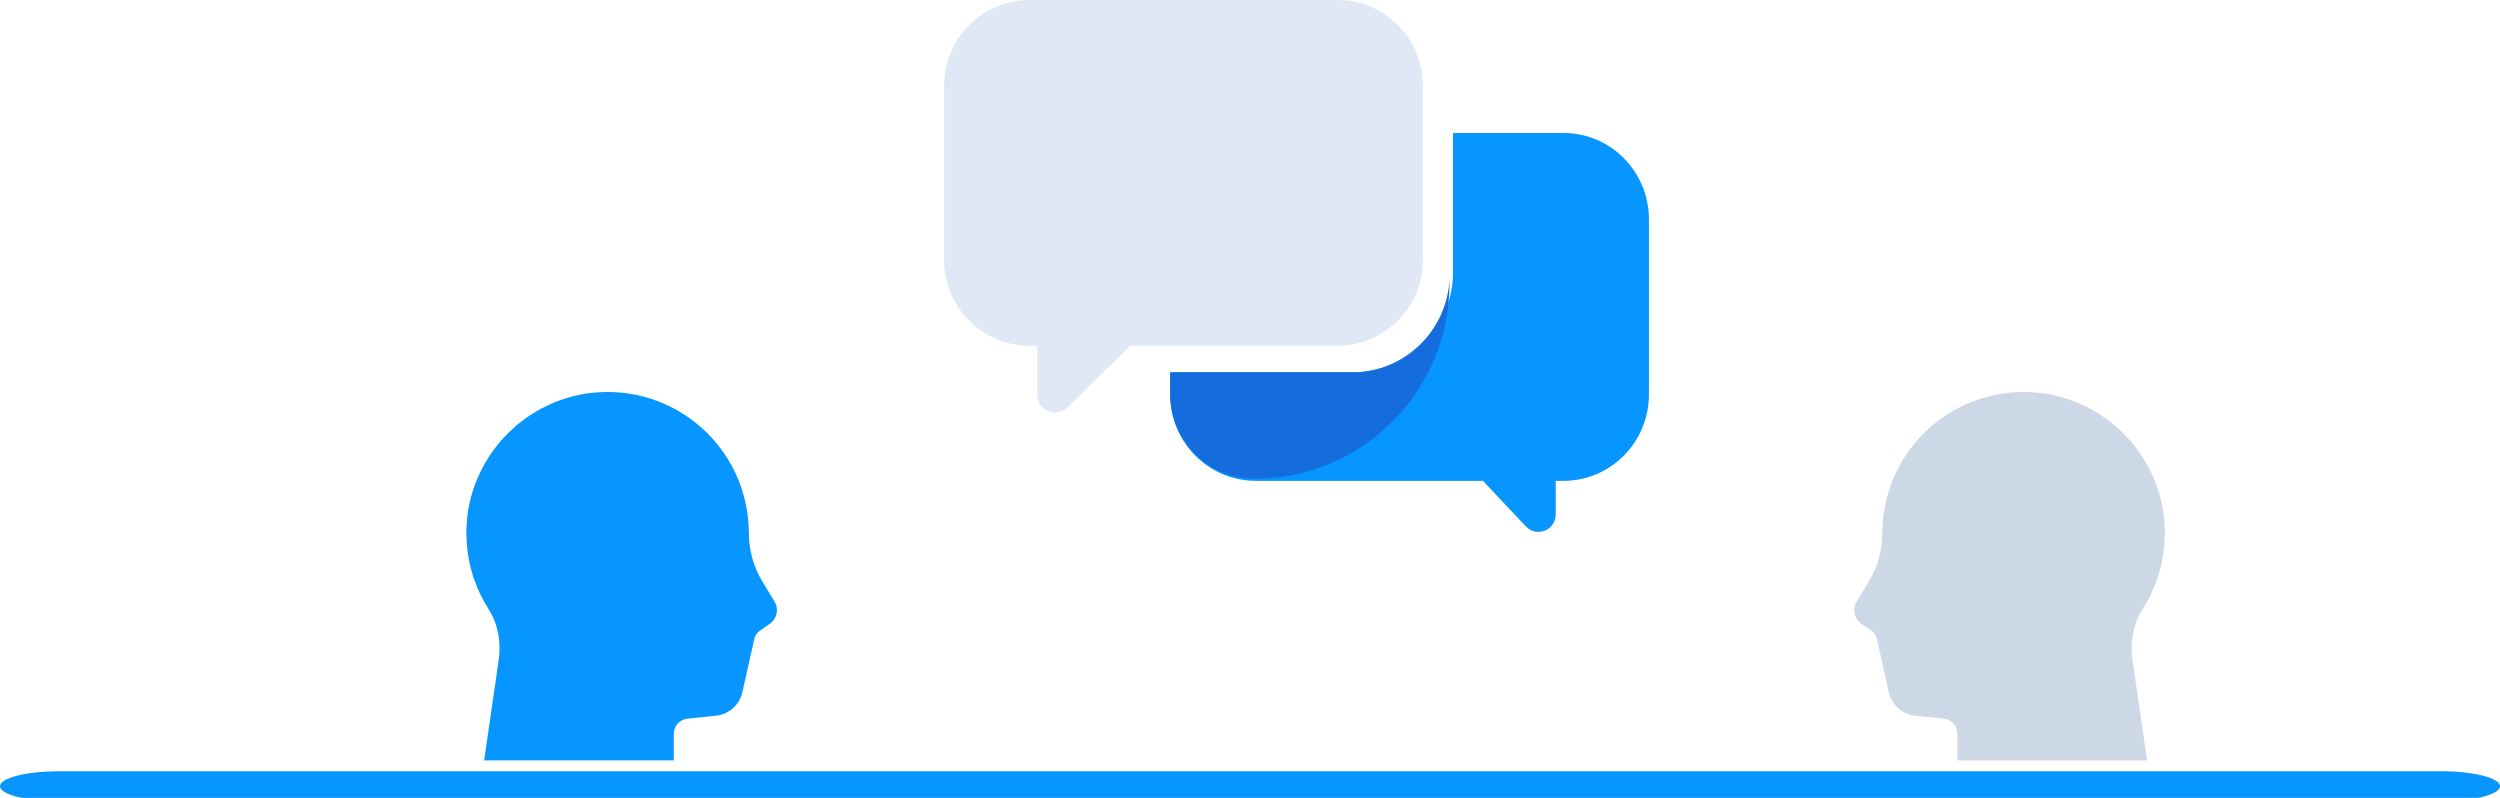
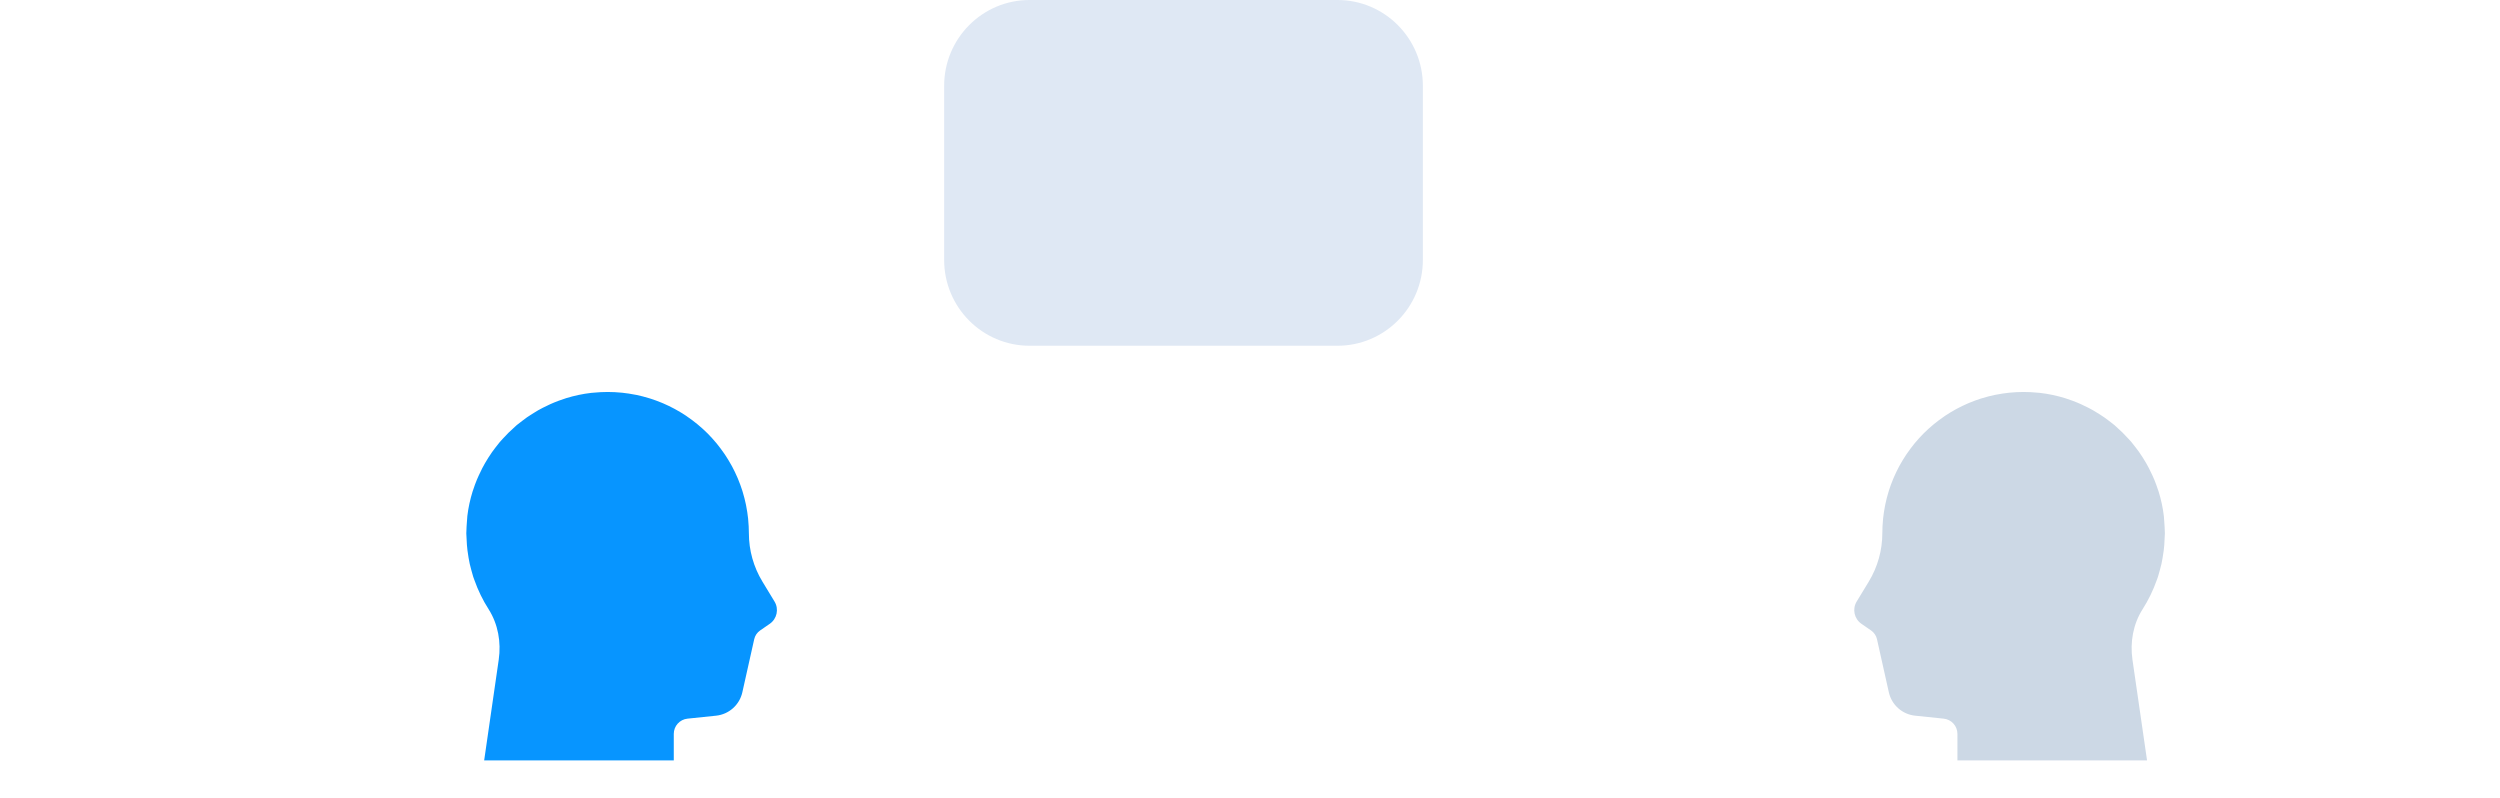
<svg xmlns="http://www.w3.org/2000/svg" width="188px" height="60px" viewBox="0 0 188 60" version="1.1">
  <title>benefit-meetup</title>
  <g id="benefit-meetup" stroke="none" stroke-width="1" fill="none" fill-rule="evenodd">
    <g id="Group-167">
      <g id="Group-46" transform="translate(35.066, 0)">
        <path d="M126.055,45.817 C126.493,45.133 126.852,44.393 127.127,43.614 C127.154,43.534 127.187,43.455 127.213,43.375 C127.266,43.211 127.308,43.044 127.353,42.879 C127.396,42.721 127.44,42.564 127.476,42.404 C127.508,42.257 127.535,42.109 127.56,41.96 C127.593,41.773 127.624,41.585 127.646,41.395 C127.664,41.257 127.678,41.118 127.688,40.977 C127.706,40.773 127.715,40.564 127.72,40.354 C127.723,40.269 127.733,40.185 127.733,40.1 C127.733,40.05 127.726,40.003 127.726,39.954 C127.723,39.734 127.708,39.513 127.691,39.292 C127.684,39.17 127.679,39.048 127.665,38.928 C127.661,38.888 127.661,38.85 127.656,38.81 C127.582,38.177 127.446,37.563 127.263,36.967 C127.246,36.914 127.224,36.862 127.207,36.809 C127.125,36.557 127.035,36.309 126.934,36.065 C126.889,35.956 126.84,35.852 126.792,35.744 C126.71,35.564 126.627,35.386 126.534,35.211 C126.468,35.082 126.397,34.955 126.326,34.829 C126.243,34.687 126.158,34.549 126.071,34.409 C125.981,34.271 125.892,34.133 125.798,34 C125.718,33.885 125.632,33.775 125.548,33.664 C125.437,33.521 125.329,33.376 125.212,33.239 C125.142,33.156 125.068,33.08 124.995,32.999 C124.706,32.679 124.401,32.375 124.074,32.091 C124.028,32.05 123.986,32.007 123.939,31.967 C123.807,31.856 123.667,31.754 123.529,31.649 C123.411,31.559 123.294,31.468 123.171,31.383 C123.047,31.295 122.92,31.215 122.789,31.134 C122.641,31.039 122.491,30.945 122.337,30.857 C122.221,30.792 122.106,30.731 121.988,30.669 C121.803,30.573 121.615,30.484 121.425,30.397 C121.327,30.354 121.23,30.31 121.131,30.27 C120.894,30.172 120.652,30.085 120.408,30.005 C120.345,29.985 120.286,29.961 120.224,29.942 C119.611,29.754 118.977,29.617 118.326,29.543 C118.292,29.54 118.257,29.537 118.224,29.536 C118.195,29.533 118.166,29.531 118.138,29.528 C117.795,29.495 117.454,29.477 117.118,29.477 C117.115,29.477 117.112,29.476 117.109,29.476 C117.1,29.476 117.092,29.477 117.082,29.477 C116.739,29.478 116.398,29.495 116.063,29.529 C116.045,29.531 116.026,29.531 116.007,29.534 C115.679,29.568 115.358,29.618 115.04,29.681 C115.003,29.688 114.967,29.694 114.93,29.701 C114.625,29.765 114.324,29.843 114.027,29.934 C113.984,29.947 113.939,29.959 113.895,29.973 C113.606,30.065 113.323,30.17 113.045,30.285 C112.999,30.303 112.955,30.322 112.909,30.342 C112.634,30.461 112.366,30.59 112.102,30.731 C112.061,30.752 112.019,30.776 111.978,30.799 C111.714,30.944 111.458,31.099 111.209,31.265 C111.175,31.289 111.141,31.313 111.107,31.338 C110.855,31.51 110.609,31.693 110.373,31.887 C110.35,31.903 110.328,31.924 110.307,31.943 C110.062,32.145 109.825,32.36 109.6,32.585 L109.587,32.597 C109.362,32.823 109.147,33.061 108.943,33.306 C108.928,33.324 108.914,33.341 108.899,33.357 C108.703,33.598 108.519,33.847 108.343,34.102 C108.321,34.133 108.3,34.162 108.278,34.195 C108.111,34.445 107.955,34.704 107.808,34.967 C107.785,35.008 107.764,35.049 107.741,35.089 C107.601,35.352 107.47,35.622 107.352,35.897 C107.333,35.942 107.313,35.988 107.294,36.033 C107.179,36.31 107.075,36.593 106.983,36.882 C106.969,36.927 106.957,36.973 106.943,37.017 C106.853,37.312 106.775,37.611 106.713,37.915 C106.704,37.955 106.697,37.996 106.688,38.036 C106.627,38.349 106.577,38.668 106.543,38.989 C106.54,39.017 106.539,39.044 106.537,39.07 C106.504,39.41 106.485,39.753 106.485,40.1 C106.485,41.381 106.132,42.638 105.468,43.734 L104.557,45.234 C104.212,45.799 104.369,46.535 104.915,46.911 L105.642,47.413 C105.865,47.567 106.023,47.801 106.083,48.067 L106.975,52.062 C107.188,53.013 107.985,53.72 108.955,53.82 L111.098,54.042 C111.685,54.102 112.132,54.597 112.132,55.187 L112.132,57.183 L126.392,57.183 L125.295,49.611 C125.106,48.297 125.342,46.938 126.055,45.817" id="Fill-578" fill="#CCD8E5" />
        <path d="M1.68,45.817 C1.241,45.133 0.881,44.393 0.607,43.614 C0.579,43.534 0.547,43.455 0.52,43.375 C0.467,43.211 0.425,43.044 0.38,42.879 C0.337,42.721 0.294,42.564 0.258,42.404 C0.226,42.257 0.2,42.109 0.173,41.96 C0.141,41.773 0.111,41.585 0.088,41.395 C0.07,41.257 0.055,41.118 0.046,40.977 C0.028,40.773 0.018,40.564 0.013,40.354 C0.011,40.269 0,40.185 0,40.1 C0,40.05 0.007,40.003 0.007,39.954 C0.011,39.734 0.025,39.513 0.042,39.292 C0.051,39.17 0.055,39.048 0.069,38.928 C0.072,38.888 0.072,38.85 0.077,38.81 C0.152,38.177 0.288,37.563 0.471,36.967 C0.489,36.914 0.509,36.862 0.526,36.809 C0.608,36.557 0.698,36.309 0.8,36.065 C0.844,35.956 0.895,35.852 0.942,35.744 C1.023,35.564 1.107,35.386 1.199,35.211 C1.265,35.082 1.337,34.955 1.408,34.829 C1.491,34.687 1.575,34.549 1.663,34.409 C1.752,34.271 1.841,34.133 1.935,34 C2.016,33.885 2.101,33.775 2.185,33.664 C2.296,33.521 2.405,33.376 2.521,33.239 C2.591,33.156 2.666,33.08 2.738,32.999 C3.027,32.679 3.333,32.375 3.659,32.091 C3.705,32.05 3.747,32.007 3.794,31.967 C3.927,31.856 4.066,31.754 4.205,31.649 C4.323,31.559 4.439,31.468 4.562,31.383 C4.686,31.295 4.815,31.215 4.944,31.134 C5.092,31.039 5.243,30.945 5.397,30.857 C5.512,30.792 5.628,30.731 5.746,30.669 C5.93,30.573 6.119,30.484 6.309,30.397 C6.407,30.354 6.503,30.31 6.602,30.27 C6.839,30.172 7.081,30.085 7.327,30.005 C7.388,29.985 7.448,29.961 7.51,29.942 C8.123,29.754 8.756,29.617 9.407,29.543 C9.442,29.54 9.476,29.537 9.511,29.536 C9.539,29.533 9.568,29.531 9.597,29.528 C9.938,29.495 10.279,29.477 10.615,29.477 C10.619,29.477 10.622,29.476 10.625,29.476 C10.634,29.476 10.642,29.477 10.651,29.477 C10.994,29.478 11.335,29.495 11.67,29.529 C11.689,29.531 11.707,29.531 11.727,29.534 C12.054,29.568 12.377,29.618 12.693,29.681 C12.731,29.688 12.767,29.694 12.803,29.701 C13.11,29.765 13.41,29.843 13.706,29.934 C13.749,29.947 13.795,29.959 13.839,29.973 C14.127,30.065 14.41,30.17 14.689,30.285 C14.734,30.303 14.78,30.322 14.825,30.342 C15.1,30.461 15.369,30.59 15.631,30.731 C15.674,30.752 15.714,30.776 15.755,30.799 C16.019,30.944 16.276,31.099 16.525,31.265 C16.559,31.289 16.592,31.313 16.626,31.338 C16.879,31.51 17.124,31.693 17.36,31.887 C17.383,31.903 17.405,31.924 17.427,31.943 C17.671,32.145 17.91,32.36 18.135,32.585 C18.138,32.59 18.142,32.593 18.147,32.597 C18.372,32.823 18.586,33.061 18.791,33.306 C18.805,33.324 18.82,33.341 18.834,33.357 C19.031,33.598 19.215,33.847 19.391,34.102 C19.413,34.133 19.434,34.162 19.456,34.195 C19.623,34.445 19.778,34.704 19.925,34.967 C19.948,35.008 19.97,35.049 19.993,35.089 C20.133,35.352 20.263,35.622 20.381,35.897 C20.401,35.942 20.42,35.988 20.439,36.033 C20.555,36.31 20.658,36.593 20.75,36.882 C20.764,36.927 20.778,36.973 20.791,37.017 C20.88,37.312 20.958,37.611 21.021,37.915 C21.029,37.955 21.037,37.996 21.045,38.036 C21.106,38.349 21.157,38.668 21.191,38.989 C21.193,39.017 21.194,39.044 21.197,39.07 C21.229,39.41 21.25,39.753 21.25,40.1 C21.25,41.381 21.601,42.638 22.267,43.734 L23.177,45.234 C23.522,45.799 23.364,46.535 22.819,46.911 L22.091,47.413 C21.869,47.567 21.711,47.801 21.651,48.067 L20.758,52.062 C20.545,53.013 19.748,53.72 18.779,53.82 L16.636,54.042 C16.048,54.102 15.602,54.597 15.602,55.187 L15.602,57.183 L1.343,57.183 L2.438,49.611 C2.629,48.297 2.391,46.938 1.68,45.817" id="Fill-579" fill="#0795FF" />
-         <path d="M69.934,20.046 L69.934,10 L59.414,10 C55.835,10 52.934,12.794 52.934,16.239 L52.934,23 L66.867,23 C68.561,23 69.934,21.676 69.934,20.046" id="Fill-580" fill="#156CDD" />
-         <path d="M82.509,10 L74.202,10 L74.202,20.458 C74.202,24.619 70.866,27.991 66.751,27.991 L52.934,27.991 L52.934,29.666 C52.934,33.251 55.81,36.159 59.358,36.159 L76.45,36.159 L79.684,39.59 C80.495,40.449 81.925,39.869 81.925,38.681 L81.925,36.159 L82.509,36.159 C86.057,36.159 88.934,33.251 88.934,29.666 L88.934,16.495 C88.934,12.908 86.057,10 82.509,10" id="Fill-581" fill="#0795FF" />
        <path d="M65.509,26 L42.358,26 C38.81,26 35.934,23.11 35.934,19.545 L35.934,6.455 C35.934,2.89 38.81,0 42.358,0 L65.509,0 C69.057,0 71.934,2.89 71.934,6.455 L71.934,19.545 C71.934,23.11 69.057,26 65.509,26" id="Fill-582" fill="#DFE8F4" />
-         <path d="M42.934,23 L42.934,29.718 C42.934,30.872 44.423,31.436 45.265,30.601 L52.934,23 L42.934,23 Z" id="Fill-584" fill="#DFE8F4" />
-         <path d="M73.934,21 C73.741,24.901 70.531,28.005 66.588,28.005 L52.934,28.005 L52.934,29.643 C52.934,33.154 55.777,36 59.283,36 C67.375,36 73.934,29.431 73.934,21.33 L73.934,21 Z" id="Fill-586" fill="#156CDD" />
      </g>
-       <path d="M183.594,60.25 L4.406,60.25 C1.97,60.25 0,59.746 0,59.125 C0,58.504 1.97,58 4.406,58 L183.594,58 C186.026,58 188,58.504 188,59.125 C188,59.746 186.026,60.25 183.594,60.25" id="Fill-2158-Copy-2" fill="#0795FF" />
    </g>
  </g>
</svg>